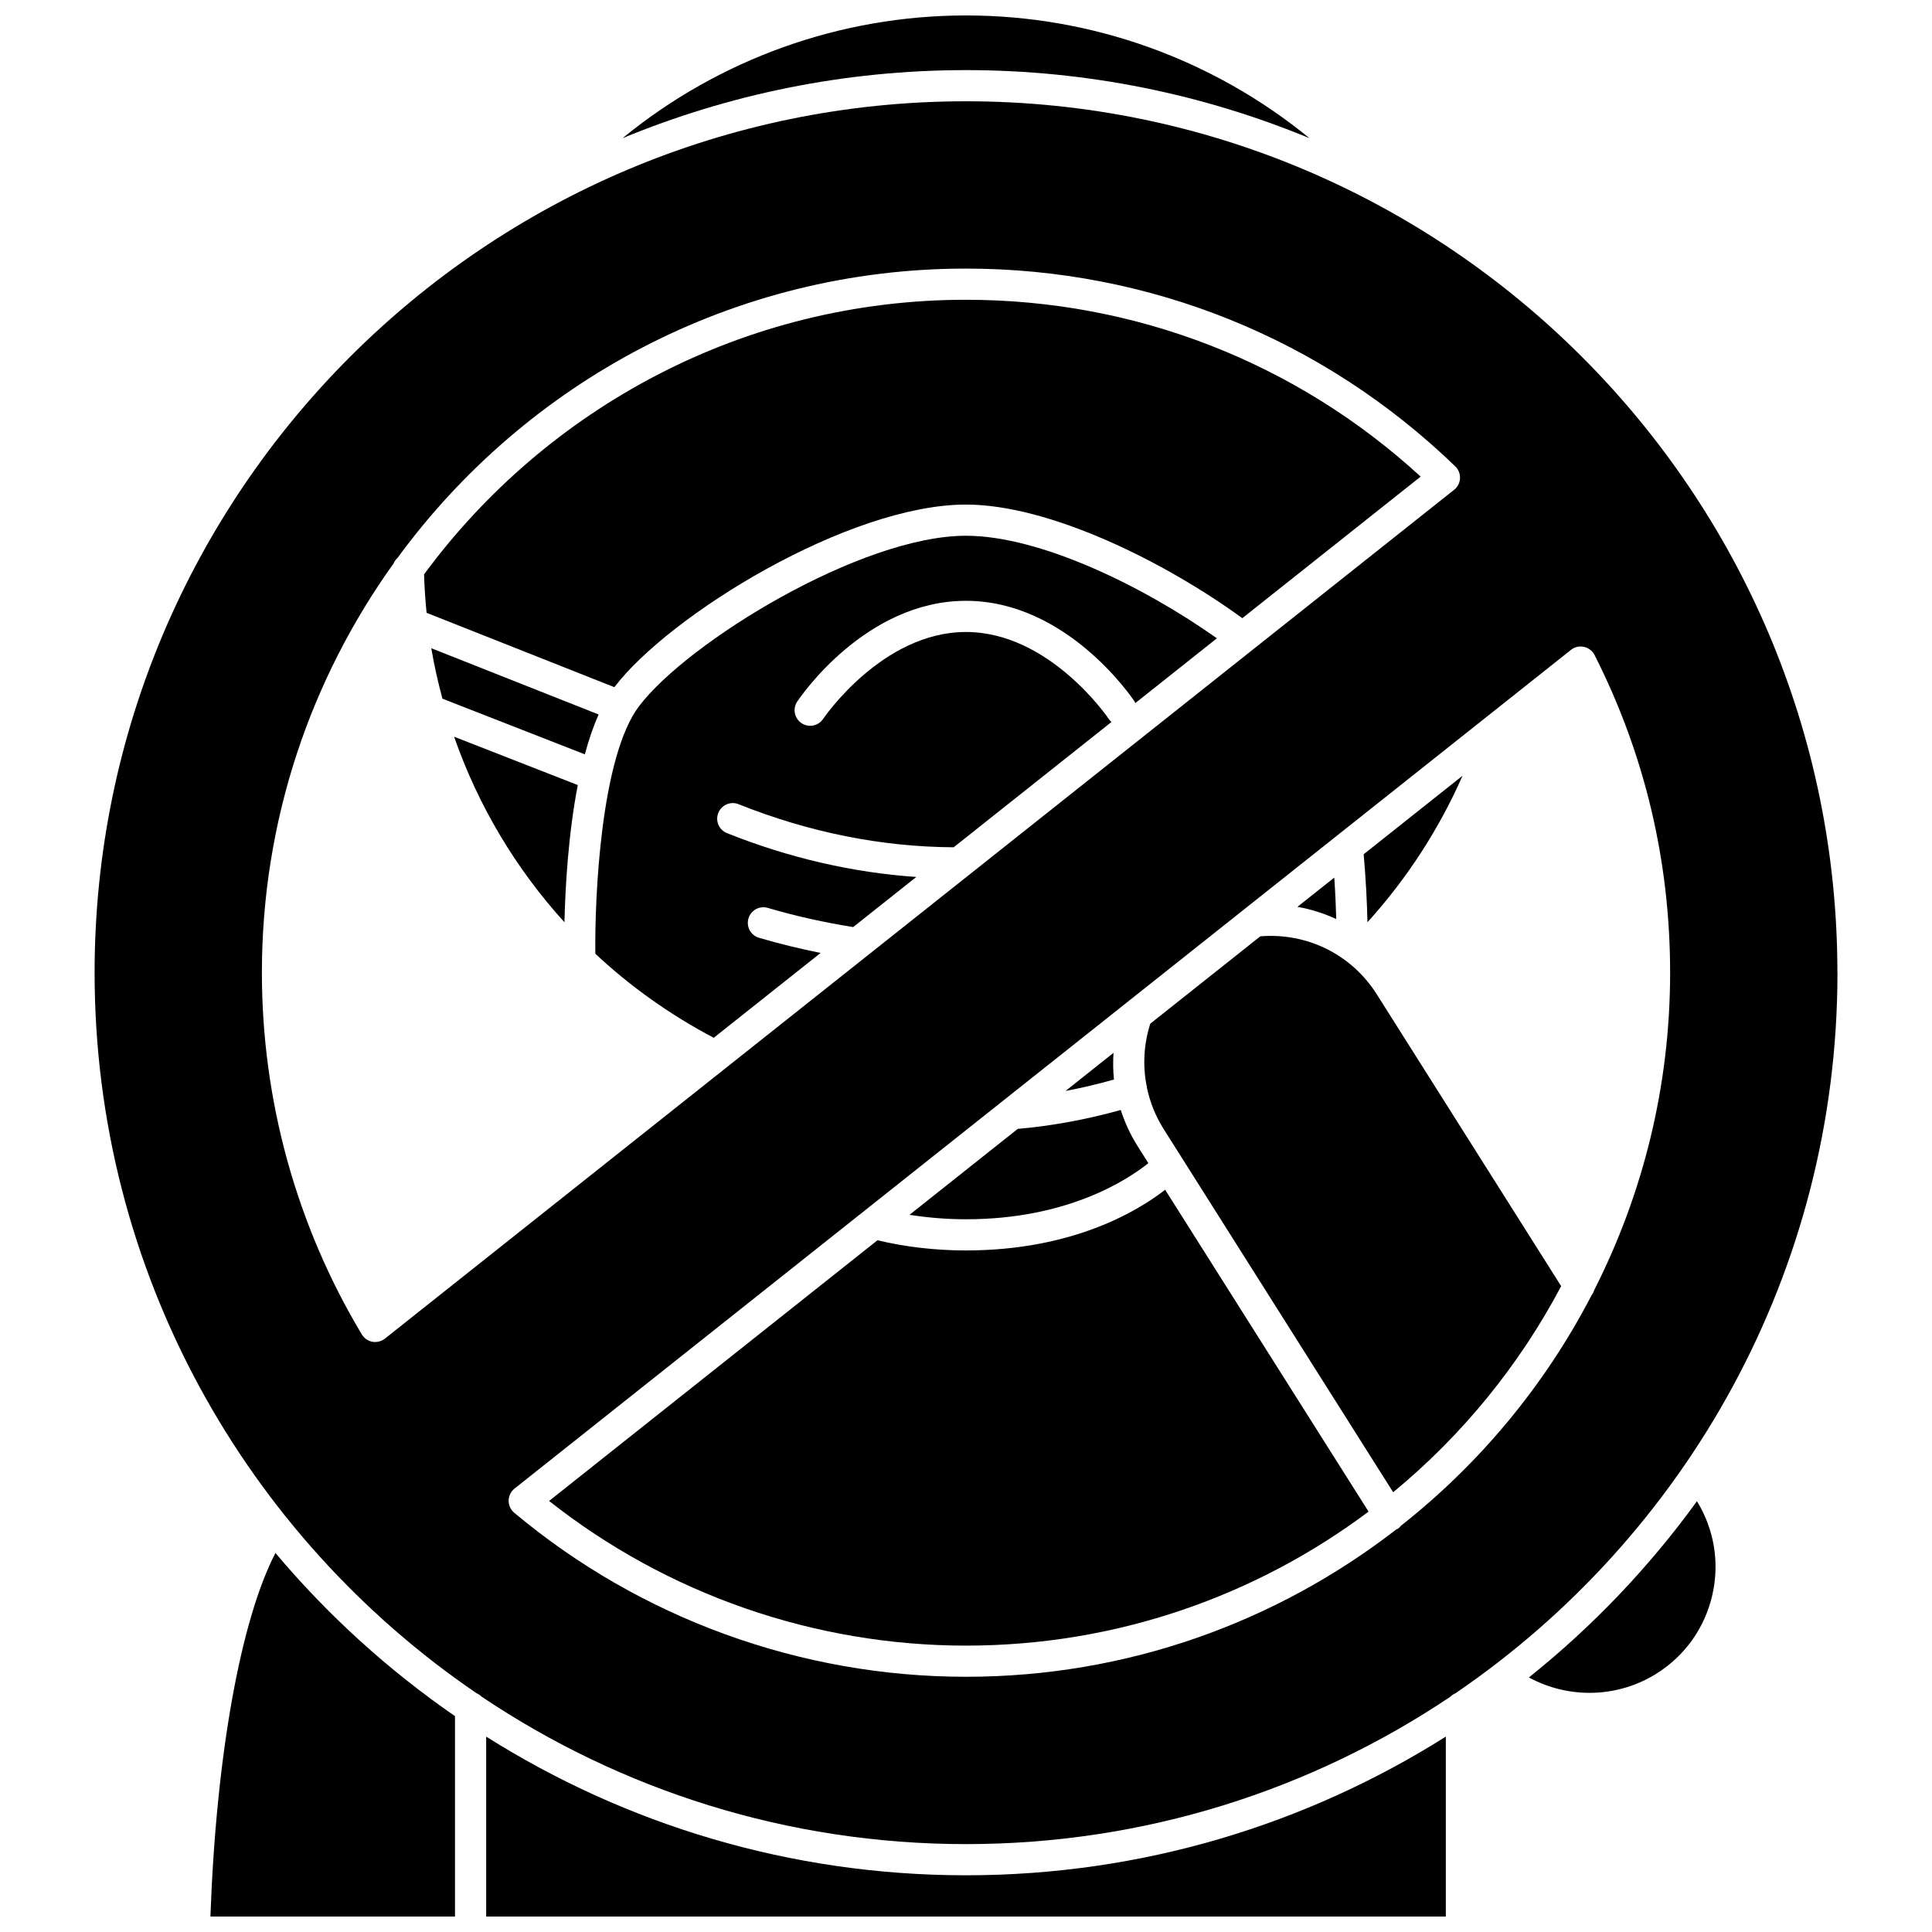
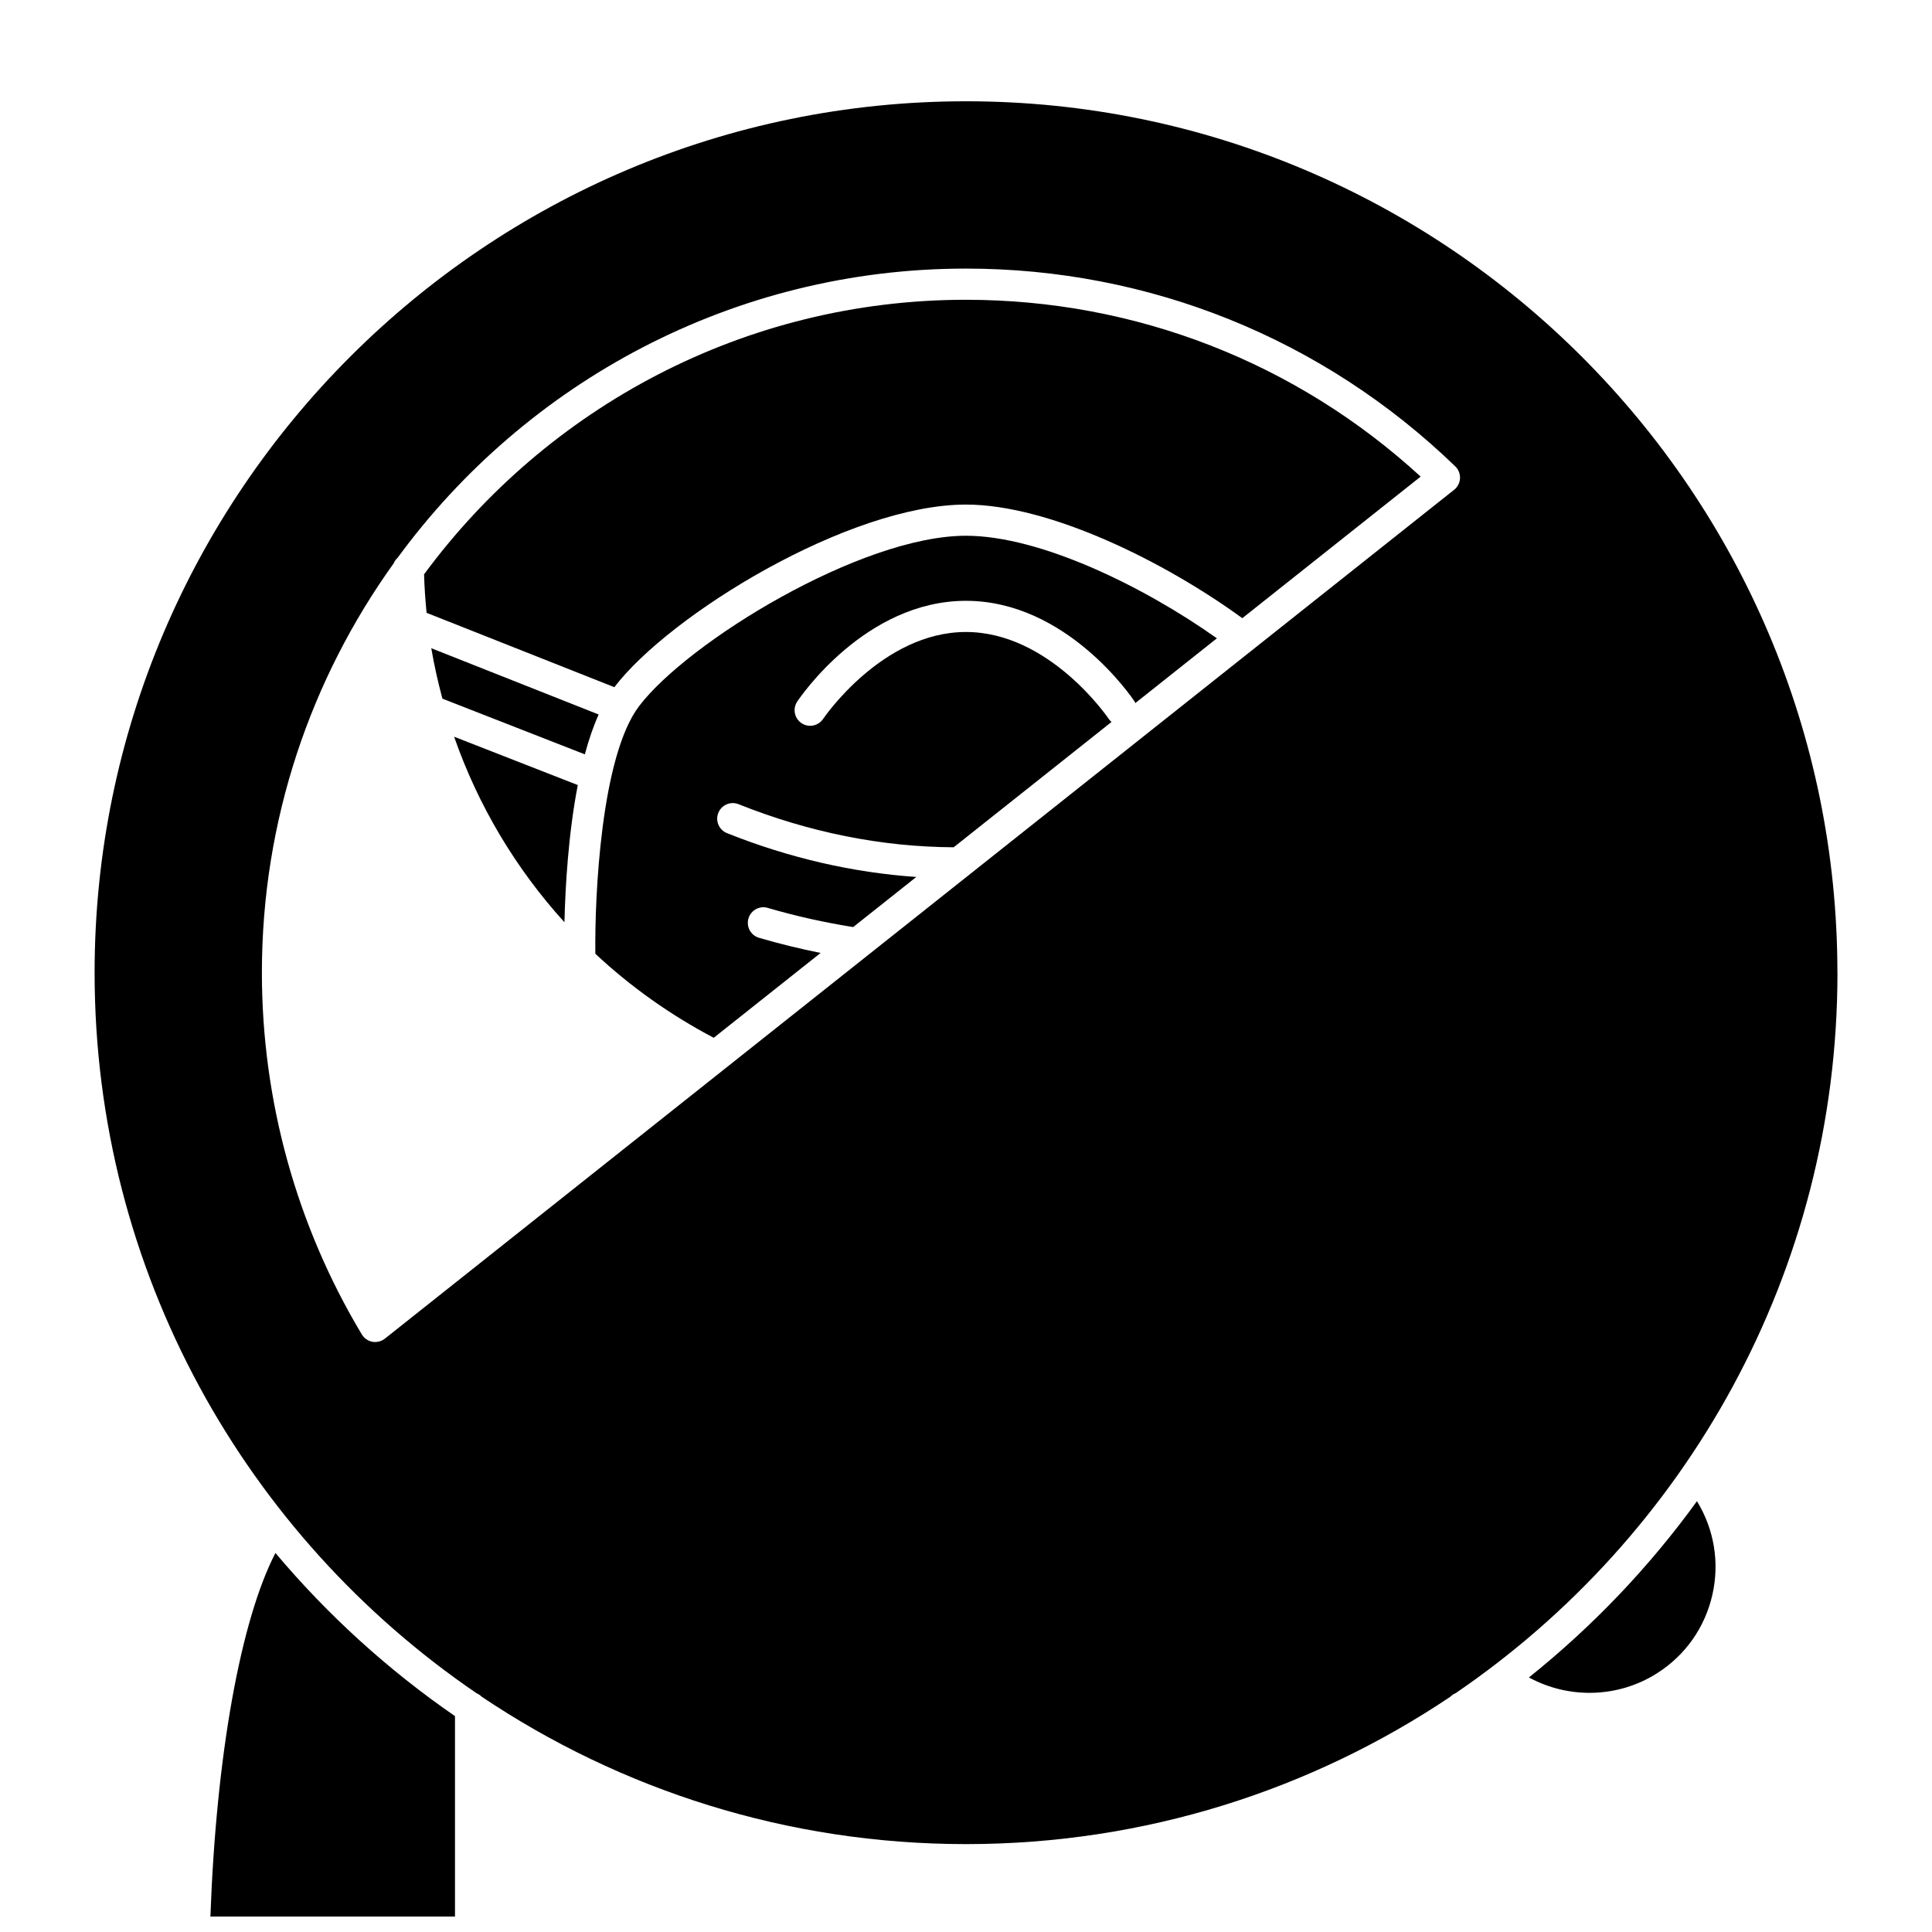
<svg xmlns="http://www.w3.org/2000/svg" width="800px" height="800px" version="1.1" viewBox="144 144 512 512">
  <defs>
    <clipPath id="c">
-       <path d="m308 148.09h184v32.906h-184z" />
-     </clipPath>
+       </clipPath>
    <clipPath id="b">
      <path d="m199 555h66v96.902h-66z" />
    </clipPath>
    <clipPath id="a">
      <path d="m272 604h256v47.902h-256z" />
    </clipPath>
  </defs>
  <path d="m297.12 352.05-32.777-12.812c6.348 18.215 16.297 34.918 29.242 49.168 0.219-9.25 1.008-23.305 3.535-36.355z" />
  <path d="m313.38 331.11c-10.121 13.305-11.801 50.387-11.609 65.645 9.277 8.676 19.801 16.176 31.375 22.27l28.324-22.484c-5.465-1.102-10.926-2.426-16.324-4.016-2.188-0.645-3.441-2.941-2.797-5.125 0.641-2.18 2.938-3.453 5.125-2.797 7.481 2.199 15.078 3.871 22.629 5.078l16.727-13.277c-16.844-1.164-33.672-5.027-50.168-11.613-2.117-0.848-3.152-3.25-2.305-5.367 0.848-2.117 3.25-3.152 5.367-2.305 18.75 7.488 37.918 11.316 57.008 11.418l41.828-33.207c-0.277-0.238-0.527-0.508-0.738-0.824-0.152-0.23-15.648-23.023-37.84-23.023s-37.688 22.797-37.84 23.023c-1.27 1.887-3.832 2.406-5.723 1.145-1.898-1.27-2.414-3.824-1.152-5.723 0.727-1.09 18.051-26.707 44.715-26.707s43.988 25.617 44.715 26.707c0.082 0.125 0.094 0.273 0.164 0.402l21.625-17.172c-19.223-13.633-46.781-27.18-66.508-27.18-27.816 0.004-73.652 28.129-86.598 45.133z" />
  <path d="m302.65 333.35-44.352-17.562c0.762 4.527 1.773 8.973 2.949 13.367l37.742 14.754c1.012-3.789 2.227-7.363 3.66-10.559z" />
  <g clip-path="url(#c)">
    <path d="m491.02 180.62c-25.5-20.875-57.582-32.527-91.016-32.527-33.438 0-65.523 11.652-91.023 32.527 28.078-11.602 58.805-18.039 91.02-18.039 32.219 0.004 62.945 6.441 91.02 18.039z" />
  </g>
  <g clip-path="url(#b)">
    <path d="m216.99 555.55c-9.246 17.926-15.691 53.645-17.23 96.348h64.816v-53.109c-17.738-12.23-33.746-26.789-47.586-43.238z" />
  </g>
  <g clip-path="url(#a)">
-     <path d="m272.84 604.22v47.684h254.32v-47.684c-36.863 23.242-80.457 36.75-127.16 36.75-46.703 0-90.297-13.508-127.16-36.75z" />
-   </g>
-   <path d="m531.59 349.58c-7.144 5.676-15.746 12.5-26.203 20.805 0.605 6.793 0.887 13.102 1.008 18.012 10.434-11.504 18.961-24.668 25.195-38.816z" />
+     </g>
  <path d="m256.38 296.21c0.102 3.422 0.332 6.82 0.672 10.195l49.758 19.707 0.004-0.004c14.543-19.109 62.074-48.391 93.184-48.391 22.207 0 52.855 15.258 73.223 30.109l47.266-37.52c-32.965-30.254-75.57-46.863-120.49-46.863-58.852-0.004-111.12 28.672-143.62 72.766z" />
-   <path d="m497.6 376.57c-3.098 2.461-6.379 5.062-9.766 7.754 3.582 0.621 7.023 1.73 10.285 3.234-0.09-3.203-0.246-6.945-0.52-10.988z" />
-   <path d="m630.93 401.77c0-127.34-103.59-230.93-230.93-230.93s-230.93 103.59-230.93 230.93c0 79.289 40.176 149.36 101.23 190.96 0.508 0.211 0.965 0.523 1.348 0.914 36.734 24.652 80.891 39.066 128.36 39.066s91.625-14.406 128.36-39.066c0.379-0.387 0.84-0.699 1.348-0.914 61.051-41.605 101.23-111.67 101.23-190.96zm-384.93 96.984c-0.738 0.586-1.645 0.895-2.57 0.895-0.246 0-0.492-0.02-0.738-0.066-1.168-0.215-2.188-0.922-2.805-1.941-17.324-28.871-26.484-62.027-26.484-95.875 0-40.441 12.977-77.887 34.926-108.48 0.23-0.582 0.605-1.074 1.062-1.496 33.977-46.402 88.82-76.613 150.61-76.613 48.652 0 94.699 18.617 129.66 52.418 0.855 0.824 1.309 1.977 1.254 3.172-0.062 1.188-0.625 2.297-1.559 3.031zm269.28 49.578c-0.25 0.289-0.496 0.586-0.84 0.801-0.133 0.082-0.281 0.121-0.418 0.188-31.559 24.441-71.102 39.043-114.02 39.043-43.738 0-86.258-15.438-119.73-43.473-0.949-0.797-1.496-1.977-1.477-3.219 0.016-1.242 0.59-2.41 1.562-3.184 0 0 279.29-221.72 279.96-222.26 0.969-0.777 2.238-1.07 3.457-0.801 1.211 0.262 2.242 1.062 2.805 2.164 13.285 26.238 20.02 54.562 20.02 84.176 0 30.254-7.281 58.816-20.113 84.117-0.145 0.5-0.379 0.961-0.707 1.379-12.332 23.793-29.617 44.605-50.504 61.066z" />
+   <path d="m630.93 401.77c0-127.34-103.59-230.93-230.93-230.93s-230.93 103.59-230.93 230.93c0 79.289 40.176 149.36 101.23 190.96 0.508 0.211 0.965 0.523 1.348 0.914 36.734 24.652 80.891 39.066 128.36 39.066s91.625-14.406 128.36-39.066c0.379-0.387 0.84-0.699 1.348-0.914 61.051-41.605 101.23-111.67 101.23-190.96zm-384.93 96.984c-0.738 0.586-1.645 0.895-2.57 0.895-0.246 0-0.492-0.02-0.738-0.066-1.168-0.215-2.188-0.922-2.805-1.941-17.324-28.871-26.484-62.027-26.484-95.875 0-40.441 12.977-77.887 34.926-108.48 0.23-0.582 0.605-1.074 1.062-1.496 33.977-46.402 88.82-76.613 150.61-76.613 48.652 0 94.699 18.617 129.66 52.418 0.855 0.824 1.309 1.977 1.254 3.172-0.062 1.188-0.625 2.297-1.559 3.031zm269.28 49.578z" />
  <path d="m549.18 588.54c10.512 5.731 23.551 5.469 33.883-1.062 7.543-4.766 12.785-12.188 14.746-20.891 1.926-8.539 0.457-17.305-4.098-24.754-12.688 17.508-27.676 33.215-44.531 46.707z" />
  <path d="m478 392.13c-8.805 6.992-18.496 14.684-29.164 23.152-1.719 5.41-2.027 11.031-0.98 16.438 0.012 0.031 0.043 0.059 0.051 0.09 0.055 0.172 0.023 0.348 0.055 0.52 0.812 3.809 2.281 7.496 4.43 10.895l60.809 96.234c18.227-15.016 33.402-33.586 44.523-54.617l-48.84-77.305c-6.695-10.598-18.449-16.395-30.883-15.406z" />
-   <path d="m400 475.38c-8.191 0-16.055-0.934-23.465-2.695-25.438 20.195-54.277 43.094-87.02 69.082 31.352 24.758 70.383 38.34 110.49 38.34 39.969 0 76.91-13.219 106.68-35.512l-53.906-85.293c-7.223 5.613-24.48 16.078-52.777 16.078z" />
  <path d="m439.09 423.02c-4.098 3.254-8.34 6.621-12.707 10.09 4.332-0.805 8.609-1.832 12.836-3.027-0.266-2.34-0.266-4.699-0.129-7.062z" />
  <path d="m448.33 452.25-2.914-4.613c-1.895-3.004-3.34-6.195-4.406-9.48-8.902 2.488-18.055 4.188-27.305 5.016-9.012 7.152-18.566 14.742-28.676 22.766 4.824 0.754 9.816 1.18 14.973 1.18 26.809 0.004 42.684-10.359 48.328-14.867z" />
</svg>